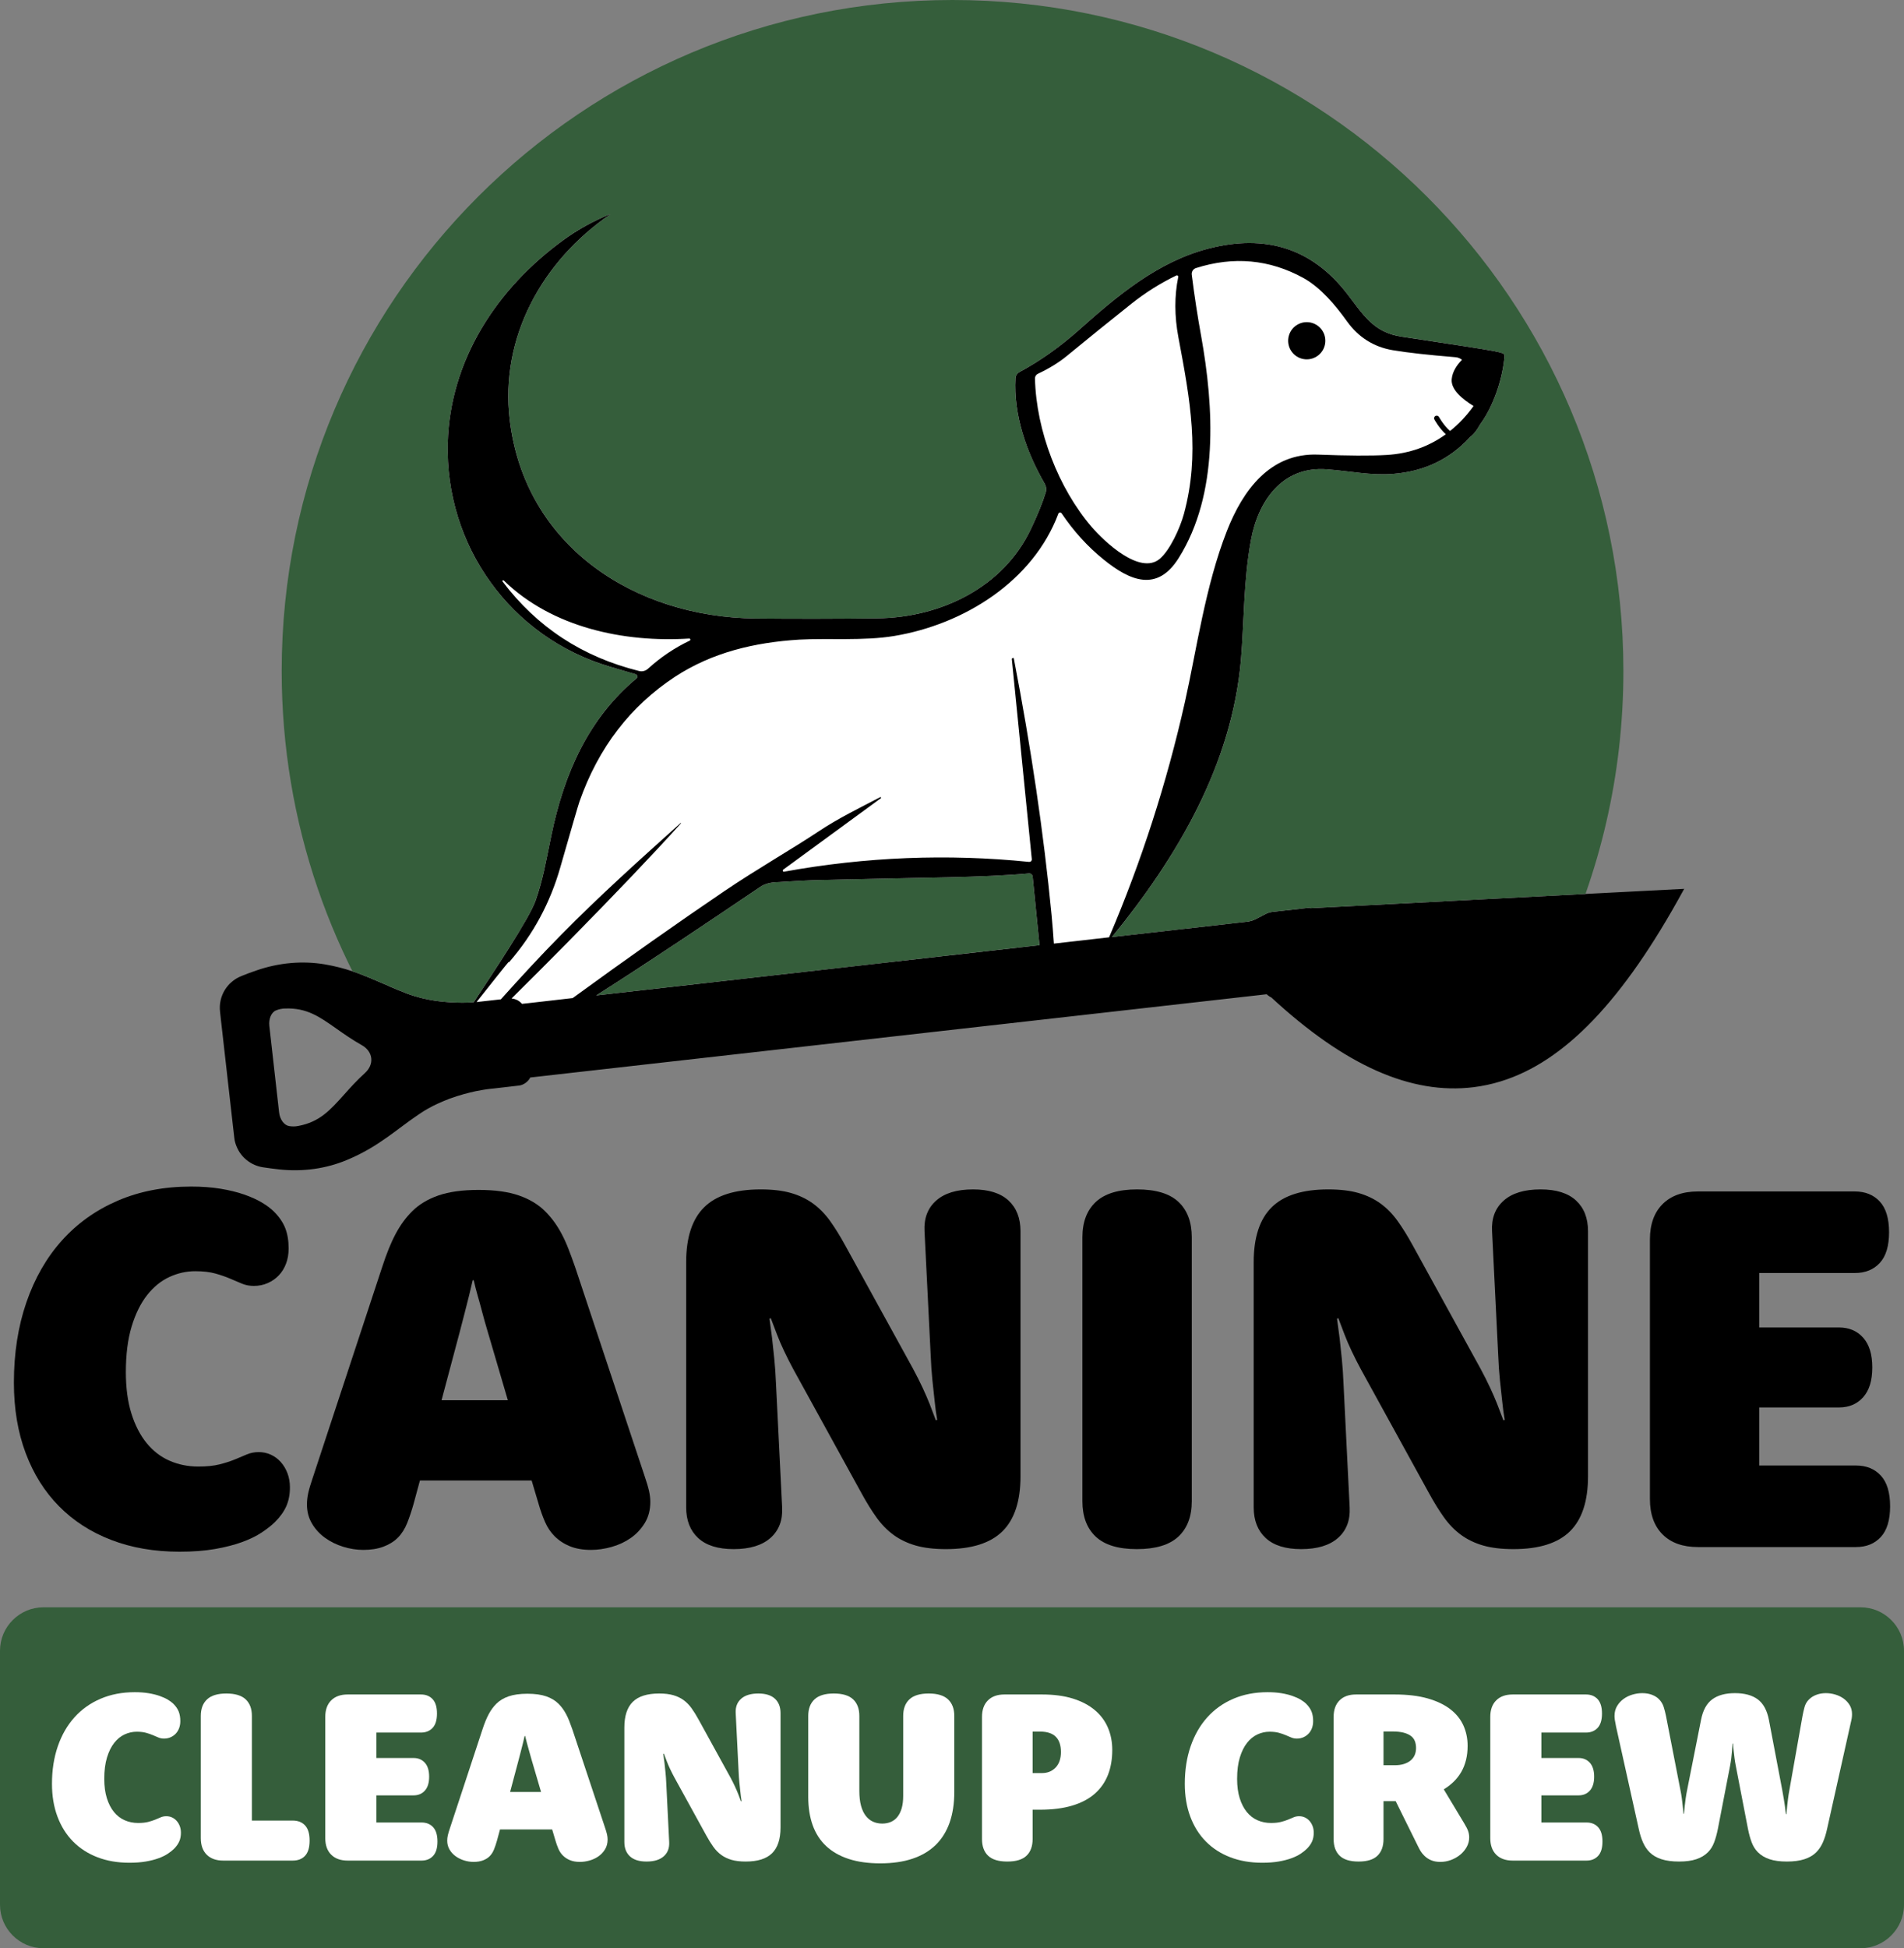
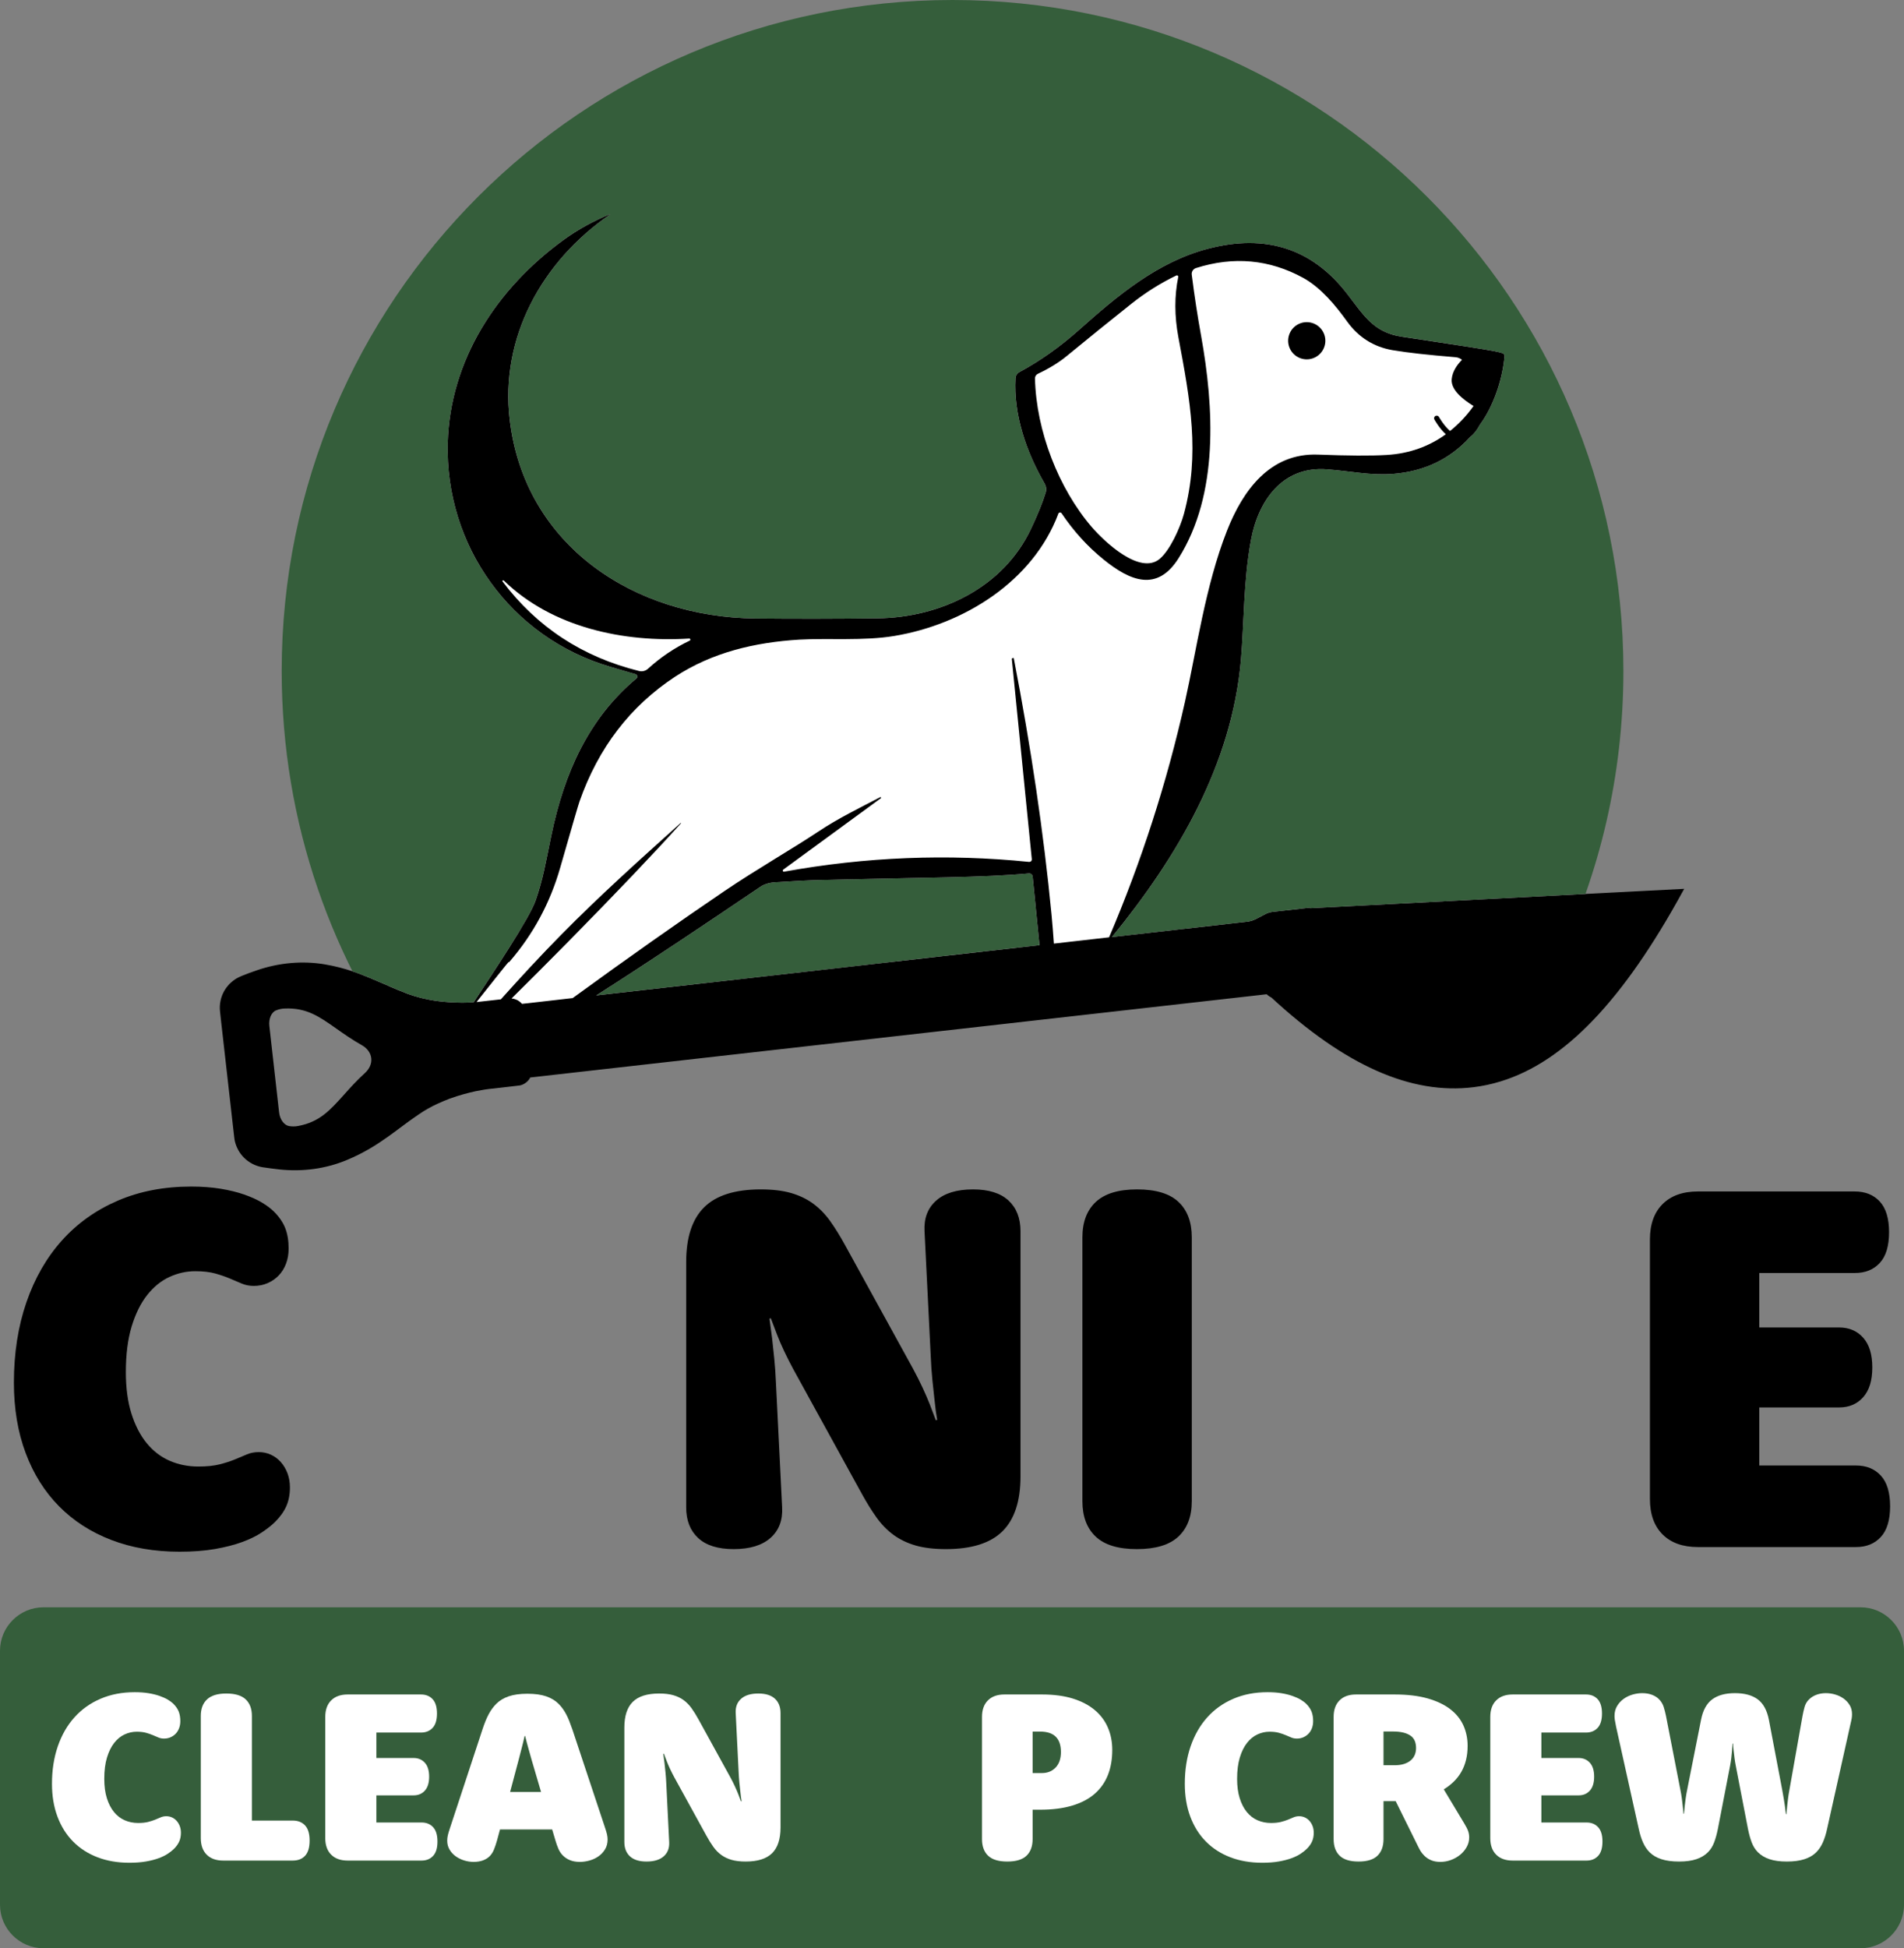
<svg xmlns="http://www.w3.org/2000/svg" version="1.1" x="0" y="0" width="526.399" height="538.468" viewBox="0, 0, 526.399, 538.468">
  <rect x="0" y="0" width="526.399" height="538.468" fill="#808080" stroke="none" />
  <g id="Layer_1">
    <g>
      <path d="M514.399,538.468 L12,538.468 C5.4,538.468 -0,533.068 -0,526.468 L-0,456.236 C-0,449.636 5.4,444.236 12,444.236 L514.399,444.236 C520.999,444.236 526.399,449.636 526.399,456.236 L526.399,526.468 C526.399,533.068 520.999,538.468 514.399,538.468" fill="#355E3B" />
      <path d="M3.843,382.155 C3.843,374.024 4.995,366.619 7.302,359.939 C9.608,353.258 12.888,347.553 17.144,342.821 C21.399,338.091 26.546,334.43 32.585,331.838 C38.623,329.247 45.375,327.951 52.84,327.951 C55.836,327.951 58.557,328.154 61.006,328.557 C63.454,328.962 65.63,329.497 67.532,330.162 C69.433,330.828 71.062,331.566 72.417,332.373 C73.772,333.182 74.878,334.014 75.734,334.87 C77.207,336.343 78.253,337.877 78.872,339.47 C79.489,341.063 79.799,342.929 79.799,345.068 C79.799,346.59 79.56,347.981 79.086,349.24 C78.61,350.501 77.944,351.583 77.089,352.485 C76.233,353.389 75.21,354.102 74.022,354.625 C72.833,355.149 71.549,355.41 70.171,355.41 C68.982,355.41 67.876,355.196 66.855,354.768 C65.831,354.34 64.738,353.876 63.574,353.377 C62.408,352.877 61.065,352.414 59.544,351.986 C58.022,351.559 56.167,351.345 53.981,351.345 C51.508,351.345 49.119,351.88 46.813,352.949 C44.507,354.019 42.463,355.684 40.68,357.941 C38.897,360.2 37.47,363.089 36.401,366.607 C35.331,370.126 34.796,374.334 34.796,379.23 C34.796,383.605 35.306,387.421 36.329,390.678 C37.351,393.935 38.754,396.657 40.537,398.844 C42.32,401.031 44.435,402.659 46.885,403.729 C49.333,404.799 51.984,405.334 54.837,405.334 C57.166,405.334 59.127,405.132 60.721,404.727 C62.313,404.324 63.716,403.871 64.929,403.373 C66.141,402.873 67.246,402.41 68.245,401.982 C69.244,401.554 70.337,401.34 71.526,401.34 C72.714,401.34 73.831,401.578 74.878,402.053 C75.923,402.529 76.839,403.207 77.624,404.085 C78.408,404.966 79.026,406 79.478,407.188 C79.929,408.377 80.155,409.684 80.155,411.111 C80.155,413.061 79.822,414.784 79.157,416.282 C78.491,417.779 77.469,419.218 76.09,420.597 C75.139,421.548 73.915,422.522 72.417,423.52 C70.92,424.519 69.101,425.411 66.962,426.195 C64.822,426.979 62.326,427.621 59.473,428.121 C56.62,428.62 53.339,428.87 49.631,428.87 C42.688,428.87 36.401,427.787 30.766,425.624 C25.132,423.461 20.318,420.359 16.324,416.317 C12.33,412.276 9.251,407.367 7.088,401.589 C4.924,395.812 3.843,389.335 3.843,382.155" fill="#000000" />
-       <path d="M140.405,387.004 L134.831,368.033 C134.259,366.132 133.746,364.314 133.294,362.577 C132.842,360.842 132.425,359.332 132.044,358.048 C131.615,356.528 131.258,355.124 130.973,353.84 L130.686,353.84 C130.401,355.124 130.069,356.528 129.69,358.048 C129.358,359.332 128.978,360.829 128.551,362.541 C128.124,364.253 127.65,366.084 127.129,368.033 L122.076,387.004 z M114.319,415.747 C113.795,417.6 113.213,419.337 112.571,420.953 C111.929,422.57 111.061,423.925 109.968,425.018 C108.922,426.064 107.602,426.884 106.01,427.479 C104.416,428.073 102.574,428.37 100.482,428.37 C98.628,428.37 96.774,428.085 94.92,427.514 C93.065,426.944 91.389,426.123 89.891,425.054 C88.394,423.984 87.181,422.664 86.254,421.096 C85.327,419.527 84.863,417.768 84.863,415.818 C84.863,414.772 84.981,413.714 85.219,412.644 C85.456,411.574 85.884,410.136 86.501,408.329 L105.656,350.203 C106.274,348.302 106.892,346.59 107.511,345.068 C108.128,343.547 108.77,342.168 109.437,340.931 C110.102,339.696 110.803,338.577 111.541,337.58 C112.277,336.581 113.074,335.654 113.93,334.798 C115.831,332.897 118.256,331.435 121.204,330.412 C124.153,329.39 127.861,328.878 132.332,328.878 C136.8,328.878 140.509,329.39 143.457,330.412 C146.406,331.435 148.831,332.897 150.733,334.798 C151.589,335.654 152.385,336.581 153.123,337.58 C153.859,338.577 154.56,339.696 155.226,340.931 C155.892,342.168 156.521,343.547 157.116,345.068 C157.71,346.59 158.34,348.302 159.006,350.203 L178.148,407.759 C178.767,409.566 179.194,411.004 179.433,412.074 C179.671,413.143 179.79,414.154 179.79,415.105 C179.79,417.34 179.279,419.289 178.257,420.953 C177.234,422.617 175.939,423.996 174.37,425.09 C172.801,426.184 171.041,427.004 169.092,427.55 C167.142,428.096 165.241,428.37 163.387,428.37 C161.152,428.37 159.215,428.037 157.574,427.372 C155.934,426.706 154.519,425.78 153.331,424.59 C152.237,423.497 151.357,422.189 150.692,420.668 C150.026,419.146 149.431,417.483 148.909,415.675 L146.98,409.185 L116.098,409.185 z" fill="#000000" />
      <path d="M189.704,348.847 C189.704,342.001 191.368,336.937 194.697,333.656 C198.024,330.375 203.23,328.735 210.316,328.735 C213.596,328.735 216.389,329.068 218.696,329.733 C221.001,330.399 223.034,331.373 224.794,332.658 C226.552,333.942 228.121,335.546 229.501,337.472 C230.879,339.398 232.258,341.62 233.637,344.14 L252.466,378.373 C253.416,380.133 254.284,381.858 255.069,383.544 C255.853,385.233 256.507,386.743 257.03,388.073 C257.648,389.643 258.218,391.14 258.742,392.566 L259.099,392.424 C258.813,390.76 258.575,388.977 258.385,387.075 C258.195,385.411 257.993,383.533 257.779,381.441 C257.565,379.349 257.411,377.115 257.316,374.736 L255.604,340.289 C255.413,336.723 256.483,333.905 258.813,331.837 C261.143,329.769 264.542,328.735 269.012,328.735 C273.337,328.735 276.608,329.758 278.818,331.801 C281.029,333.847 282.136,336.676 282.136,340.289 L282.136,408.043 C282.136,414.89 280.471,419.954 277.142,423.234 C273.814,426.515 268.608,428.155 261.524,428.155 C258.243,428.155 255.449,427.822 253.144,427.157 C250.837,426.491 248.804,425.516 247.046,424.233 C245.286,422.949 243.717,421.344 242.339,419.419 C240.959,417.493 239.58,415.271 238.202,412.75 L219.373,378.516 C218.421,376.758 217.555,375.046 216.77,373.382 C215.986,371.718 215.331,370.196 214.809,368.817 C214.19,367.248 213.62,365.75 213.097,364.324 L212.74,364.467 C212.978,366.131 213.215,367.914 213.454,369.815 C213.643,371.48 213.846,373.37 214.06,375.485 C214.274,377.602 214.428,379.825 214.524,382.154 L216.235,416.602 C216.424,420.168 215.355,422.985 213.026,425.053 C210.696,427.121 207.296,428.155 202.827,428.155 C198.5,428.155 195.231,427.133 193.021,425.089 C190.81,423.045 189.704,420.216 189.704,416.602 z" fill="#000000" />
      <path d="M299.252,342.001 C299.252,337.77 300.488,334.5 302.961,332.194 C305.432,329.888 309.237,328.735 314.372,328.735 C319.554,328.735 323.369,329.888 325.819,332.194 C328.267,334.5 329.492,337.77 329.492,342.001 L329.492,414.89 C329.492,419.122 328.255,422.391 325.783,424.697 C323.31,427.003 319.482,428.156 314.301,428.156 C309.166,428.156 305.374,427.003 302.925,424.697 C300.476,422.391 299.252,419.122 299.252,414.89 z" fill="#000000" />
-       <path d="M346.608,348.847 C346.608,342.001 348.272,336.937 351.601,333.656 C354.928,330.375 360.135,328.735 367.219,328.735 C370.5,328.735 373.293,329.068 375.599,329.733 C377.906,330.399 379.938,331.373 381.698,332.658 C383.456,333.942 385.025,335.546 386.405,337.472 C387.783,339.398 389.162,341.62 390.541,344.14 L409.37,378.373 C410.32,380.133 411.188,381.858 411.973,383.544 C412.758,385.233 413.41,386.743 413.934,388.073 C414.552,389.643 415.122,391.14 415.646,392.566 L416.003,392.424 C415.717,390.76 415.479,388.977 415.289,387.075 C415.099,385.411 414.897,383.533 414.683,381.441 C414.469,379.349 414.314,377.115 414.219,374.736 L412.508,340.289 C412.318,336.723 413.387,333.905 415.717,331.837 C418.046,329.769 421.447,328.735 425.916,328.735 C430.242,328.735 433.512,329.758 435.722,331.801 C437.934,333.847 439.039,336.676 439.039,340.289 L439.039,408.043 C439.039,414.89 437.374,419.954 434.047,423.234 C430.718,426.515 425.512,428.155 418.427,428.155 C415.147,428.155 412.353,427.822 410.047,427.157 C407.741,426.491 405.708,425.516 403.95,424.233 C402.19,422.949 400.62,421.344 399.243,419.419 C397.863,417.493 396.484,415.271 395.106,412.75 L376.277,378.516 C375.325,376.758 374.459,375.046 373.674,373.382 C372.89,371.718 372.235,370.196 371.713,368.817 C371.094,367.248 370.523,365.75 370.001,364.324 L369.645,364.467 C369.882,366.131 370.119,367.914 370.358,369.815 C370.547,371.48 370.75,373.37 370.964,375.485 C371.178,377.602 371.332,379.825 371.427,382.154 L373.139,416.602 C373.329,420.168 372.259,422.985 369.93,425.053 C367.6,427.121 364.2,428.155 359.731,428.155 C355.404,428.155 352.136,427.133 349.924,425.089 C347.714,423.045 346.608,420.216 346.608,416.602 z" fill="#000000" />
      <path d="M486.396,405.048 L513.141,405.048 C515.994,405.048 518.276,405.975 519.988,407.83 C521.7,409.684 522.556,412.514 522.556,416.317 C522.556,420.121 521.7,422.95 519.988,424.804 C518.276,426.658 515.994,427.585 513.141,427.585 L469.422,427.585 C465.237,427.585 461.98,426.421 459.651,424.091 C457.321,421.762 456.156,418.504 456.156,414.32 L456.156,342.572 C456.156,338.388 457.321,335.13 459.651,332.801 C461.98,330.471 465.237,329.305 469.422,329.305 L512.785,329.305 C515.684,329.305 517.991,330.233 519.702,332.087 C521.414,333.942 522.27,336.771 522.27,340.575 C522.27,344.379 521.414,347.208 519.702,349.062 C517.991,350.916 515.684,351.844 512.785,351.844 L486.396,351.844 L486.396,366.892 L508.434,366.892 C511.191,366.892 513.414,367.831 515.102,369.709 C516.79,371.588 517.634,374.334 517.634,377.946 C517.634,381.561 516.79,384.306 515.102,386.184 C513.414,388.063 511.191,389.001 508.434,389.001 L486.396,389.001 z" fill="#000000" />
      <path d="M14.371,493.018 C14.371,489.22 14.909,485.761 15.987,482.64 C17.064,479.52 18.596,476.855 20.585,474.644 C22.572,472.434 24.976,470.725 27.797,469.514 C30.617,468.304 33.771,467.699 37.259,467.699 C38.658,467.699 39.929,467.793 41.073,467.981 C42.217,468.17 43.233,468.421 44.121,468.731 C45.009,469.043 45.77,469.386 46.403,469.764 C47.036,470.141 47.553,470.53 47.953,470.929 C48.641,471.618 49.13,472.334 49.419,473.078 C49.707,473.823 49.851,474.695 49.851,475.694 C49.851,476.405 49.74,477.055 49.519,477.643 C49.296,478.232 48.985,478.737 48.586,479.158 C48.186,479.581 47.708,479.914 47.153,480.158 C46.598,480.403 45.998,480.525 45.354,480.525 C44.799,480.525 44.282,480.425 43.805,480.225 C43.327,480.025 42.816,479.808 42.272,479.575 C41.728,479.342 41.101,479.125 40.39,478.925 C39.679,478.726 38.813,478.626 37.791,478.626 C36.637,478.626 35.52,478.875 34.443,479.375 C33.366,479.875 32.411,480.653 31.578,481.707 C30.745,482.762 30.079,484.112 29.579,485.755 C29.079,487.399 28.83,489.364 28.83,491.651 C28.83,493.696 29.068,495.477 29.546,496.999 C30.023,498.52 30.679,499.792 31.512,500.814 C32.344,501.835 33.333,502.596 34.476,503.095 C35.62,503.595 36.859,503.845 38.191,503.845 C39.279,503.845 40.195,503.75 40.94,503.562 C41.683,503.374 42.339,503.162 42.905,502.929 C43.472,502.695 43.988,502.479 44.455,502.279 C44.921,502.079 45.432,501.979 45.987,501.979 C46.542,501.979 47.064,502.091 47.553,502.312 C48.041,502.535 48.469,502.851 48.835,503.262 C49.202,503.673 49.49,504.157 49.702,504.711 C49.912,505.267 50.018,505.877 50.018,506.544 C50.018,507.455 49.863,508.259 49.552,508.959 C49.24,509.658 48.763,510.331 48.119,510.974 C47.675,511.419 47.103,511.874 46.403,512.34 C45.704,512.806 44.854,513.223 43.855,513.589 C42.855,513.956 41.689,514.256 40.357,514.489 C39.024,514.722 37.492,514.839 35.759,514.839 C32.516,514.839 29.579,514.333 26.948,513.323 C24.316,512.312 22.067,510.864 20.201,508.975 C18.336,507.088 16.897,504.794 15.887,502.096 C14.876,499.397 14.371,496.372 14.371,493.018" fill="#FFFFFF" />
      <path d="M80.934,503.179 C82.377,503.179 83.515,503.629 84.348,504.528 C85.181,505.428 85.598,506.821 85.598,508.709 C85.598,510.597 85.187,511.991 84.365,512.89 C83.543,513.79 82.4,514.239 80.934,514.239 L61.711,514.239 C59.756,514.239 58.235,513.696 57.147,512.607 C56.059,511.519 55.515,509.998 55.515,508.043 L55.515,474.261 C55.515,472.285 56.092,470.758 57.247,469.68 C58.401,468.603 60.179,468.065 62.577,468.065 C64.998,468.065 66.78,468.603 67.924,469.68 C69.068,470.758 69.64,472.285 69.64,474.261 L69.64,503.179 z" fill="#FFFFFF" />
      <path d="M104.054,503.712 L116.547,503.712 C117.879,503.712 118.946,504.144 119.745,505.011 C120.545,505.877 120.945,507.199 120.945,508.975 C120.945,510.752 120.545,512.074 119.745,512.939 C118.946,513.806 117.879,514.239 116.547,514.239 L96.125,514.239 C94.17,514.239 92.649,513.695 91.561,512.607 C90.473,511.519 89.928,509.997 89.928,508.043 L89.928,474.527 C89.928,472.574 90.473,471.052 91.561,469.964 C92.649,468.875 94.17,468.331 96.125,468.331 L116.381,468.331 C117.735,468.331 118.812,468.764 119.612,469.631 C120.411,470.497 120.812,471.818 120.812,473.595 C120.812,475.372 120.411,476.694 119.612,477.559 C118.812,478.426 117.735,478.859 116.381,478.859 L104.054,478.859 L104.054,485.888 L114.348,485.888 C115.636,485.888 116.675,486.327 117.463,487.204 C118.251,488.082 118.646,489.364 118.646,491.052 C118.646,492.74 118.251,494.023 117.463,494.9 C116.675,495.777 115.636,496.216 114.348,496.216 L104.054,496.216 z" fill="#FFFFFF" />
      <path d="M149.588,495.283 L146.984,486.421 C146.717,485.533 146.478,484.684 146.267,483.872 C146.055,483.062 145.861,482.357 145.682,481.757 C145.482,481.047 145.316,480.391 145.182,479.791 L145.049,479.791 C144.915,480.391 144.76,481.047 144.583,481.757 C144.428,482.357 144.25,483.056 144.051,483.856 C143.851,484.655 143.63,485.51 143.386,486.421 L141.026,495.283 z M137.403,508.709 C137.158,509.575 136.887,510.386 136.586,511.14 C136.287,511.896 135.881,512.529 135.371,513.039 C134.882,513.528 134.265,513.912 133.522,514.189 C132.777,514.466 131.917,514.605 130.94,514.605 C130.074,514.605 129.207,514.472 128.341,514.206 C127.475,513.939 126.692,513.556 125.992,513.056 C125.293,512.556 124.727,511.941 124.293,511.207 C123.86,510.475 123.643,509.653 123.643,508.742 C123.643,508.254 123.699,507.759 123.81,507.259 C123.921,506.76 124.121,506.088 124.409,505.244 L133.357,478.092 C133.645,477.204 133.934,476.405 134.223,475.694 C134.511,474.983 134.811,474.339 135.122,473.762 C135.433,473.184 135.76,472.662 136.105,472.196 C136.449,471.729 136.821,471.296 137.221,470.896 C138.109,470.008 139.242,469.325 140.619,468.847 C141.997,468.37 143.729,468.131 145.817,468.131 C147.904,468.131 149.637,468.37 151.014,468.847 C152.391,469.325 153.524,470.008 154.413,470.896 C154.812,471.296 155.184,471.729 155.529,472.196 C155.873,472.662 156.2,473.184 156.511,473.762 C156.822,474.339 157.116,474.983 157.394,475.694 C157.672,476.405 157.966,477.204 158.277,478.092 L167.218,504.978 C167.507,505.821 167.707,506.493 167.819,506.993 C167.93,507.493 167.986,507.965 167.986,508.409 C167.986,509.453 167.747,510.363 167.269,511.14 C166.792,511.918 166.187,512.563 165.454,513.073 C164.721,513.584 163.899,513.967 162.988,514.222 C162.078,514.477 161.189,514.605 160.323,514.605 C159.279,514.605 158.374,514.449 157.608,514.139 C156.842,513.828 156.181,513.395 155.626,512.84 C155.115,512.329 154.704,511.719 154.393,511.007 C154.082,510.297 153.805,509.519 153.561,508.676 L152.659,505.644 L138.234,505.644 z" fill="#FFFFFF" />
      <path d="M172.616,477.459 C172.616,474.261 173.393,471.896 174.948,470.363 C176.502,468.831 178.934,468.065 182.244,468.065 C183.776,468.065 185.081,468.22 186.159,468.531 C187.236,468.842 188.185,469.297 189.007,469.897 C189.829,470.497 190.561,471.246 191.206,472.145 C191.85,473.045 192.494,474.084 193.138,475.261 L201.933,491.252 C202.377,492.074 202.783,492.879 203.149,493.667 C203.516,494.456 203.821,495.161 204.065,495.782 C204.354,496.516 204.62,497.215 204.865,497.882 L205.032,497.815 C204.898,497.038 204.787,496.204 204.698,495.316 C204.609,494.539 204.515,493.662 204.415,492.685 C204.315,491.707 204.243,490.664 204.199,489.553 L203.399,473.462 C203.31,471.796 203.81,470.48 204.898,469.514 C205.986,468.547 207.574,468.065 209.662,468.065 C211.683,468.065 213.21,468.542 214.243,469.497 C215.276,470.453 215.792,471.774 215.792,473.462 L215.792,505.111 C215.792,508.309 215.014,510.674 213.46,512.207 C211.905,513.74 209.473,514.505 206.164,514.505 C204.632,514.505 203.326,514.349 202.249,514.039 C201.172,513.728 200.223,513.272 199.401,512.673 C198.579,512.074 197.846,511.324 197.203,510.424 C196.558,509.525 195.914,508.487 195.27,507.309 L186.475,491.318 C186.03,490.497 185.625,489.697 185.259,488.92 C184.893,488.143 184.587,487.432 184.343,486.787 C184.054,486.055 183.787,485.355 183.543,484.689 L183.377,484.755 C183.488,485.533 183.598,486.366 183.71,487.254 C183.799,488.031 183.893,488.914 183.993,489.903 C184.093,490.891 184.165,491.929 184.21,493.018 L185.009,509.108 C185.098,510.774 184.598,512.09 183.51,513.056 C182.421,514.022 180.833,514.505 178.746,514.505 C176.725,514.505 175.198,514.028 174.165,513.073 C173.132,512.118 172.616,510.797 172.616,509.108 z" fill="#FFFFFF" />
-       <path d="M223.455,474.261 C223.455,472.284 224.032,470.758 225.187,469.68 C226.342,468.603 228.119,468.064 230.518,468.064 C232.938,468.064 234.721,468.603 235.865,469.68 C237.009,470.758 237.581,472.284 237.581,474.261 L237.581,494.983 C237.581,496.582 237.736,497.948 238.047,499.08 C238.358,500.213 238.797,501.146 239.363,501.879 C239.929,502.612 240.601,503.151 241.378,503.495 C242.156,503.84 242.999,504.011 243.91,504.011 C244.777,504.011 245.565,503.861 246.276,503.561 C246.986,503.262 247.597,502.795 248.108,502.162 C248.619,501.529 249.013,500.736 249.291,499.781 C249.568,498.825 249.707,497.681 249.707,496.349 L249.707,474.261 C249.707,472.284 250.279,470.758 251.423,469.68 C252.567,468.603 254.349,468.064 256.77,468.064 C259.168,468.064 260.945,468.603 262.101,469.68 C263.255,470.758 263.833,472.284 263.833,474.261 L263.833,495.283 C263.833,498.481 263.399,501.307 262.534,503.761 C261.667,506.215 260.379,508.275 258.669,509.941 C256.958,511.607 254.826,512.868 252.272,513.722 C249.718,514.577 246.753,515.005 243.377,515.005 C240.046,515.005 237.136,514.6 234.649,513.789 C232.161,512.978 230.085,511.796 228.419,510.241 C226.753,508.687 225.509,506.765 224.688,504.477 C223.866,502.19 223.455,499.58 223.455,496.649 z" fill="#FFFFFF" />
      <path d="M288.086,490.052 C289.618,490.052 290.873,489.541 291.85,488.52 C292.827,487.499 293.316,486.066 293.316,484.222 C293.316,482.357 292.838,480.952 291.884,480.008 C290.929,479.064 289.496,478.591 287.586,478.591 L285.488,478.591 L285.488,490.052 z M285.488,508.308 C285.488,510.286 284.926,511.813 283.805,512.89 C282.683,513.967 280.912,514.505 278.492,514.505 C276.07,514.505 274.298,513.967 273.177,512.89 C272.056,511.813 271.495,510.286 271.495,508.308 L271.495,474.527 C271.495,472.573 272.039,471.052 273.128,469.963 C274.216,468.875 275.737,468.331 277.692,468.331 L288.086,468.331 C291.351,468.331 294.194,468.709 296.615,469.463 C299.035,470.219 301.057,471.279 302.677,472.645 C304.299,474.011 305.51,475.633 306.309,477.509 C307.109,479.387 307.508,481.435 307.508,483.655 C307.508,486.232 307.109,488.537 306.309,490.569 C305.51,492.601 304.294,494.333 302.661,495.766 C301.029,497.199 298.951,498.292 296.431,499.047 C293.91,499.802 290.939,500.18 287.52,500.18 L285.488,500.18 z" fill="#FFFFFF" />
      <path d="M327.564,493.018 C327.564,489.22 328.102,485.761 329.179,482.64 C330.257,479.52 331.789,476.855 333.777,474.644 C335.765,472.434 338.169,470.725 340.99,469.514 C343.81,468.304 346.964,467.699 350.451,467.699 C351.851,467.699 353.122,467.793 354.266,467.981 C355.41,468.17 356.426,468.421 357.314,468.731 C358.202,469.043 358.963,469.386 359.597,469.764 C360.229,470.141 360.746,470.53 361.145,470.929 C361.833,471.618 362.322,472.334 362.611,473.078 C362.9,473.823 363.044,474.695 363.044,475.694 C363.044,476.405 362.933,477.055 362.711,477.643 C362.489,478.232 362.179,478.737 361.779,479.158 C361.378,479.581 360.901,479.914 360.346,480.158 C359.791,480.403 359.19,480.525 358.547,480.525 C357.992,480.525 357.475,480.425 356.998,480.225 C356.52,480.025 356.009,479.808 355.465,479.575 C354.921,479.342 354.294,479.125 353.583,478.925 C352.872,478.726 352.006,478.626 350.984,478.626 C349.829,478.626 348.713,478.875 347.636,479.375 C346.559,479.875 345.604,480.653 344.771,481.707 C343.939,482.762 343.272,484.112 342.772,485.755 C342.273,487.399 342.023,489.364 342.023,491.651 C342.023,493.696 342.262,495.477 342.739,496.999 C343.217,498.52 343.872,499.792 344.704,500.814 C345.538,501.835 346.525,502.596 347.67,503.095 C348.813,503.595 350.052,503.845 351.385,503.845 C352.472,503.845 353.388,503.75 354.133,503.562 C354.876,503.374 355.532,503.162 356.099,502.929 C356.665,502.695 357.181,502.479 357.647,502.279 C358.113,502.079 358.624,501.979 359.18,501.979 C359.735,501.979 360.257,502.091 360.746,502.312 C361.234,502.535 361.662,502.851 362.028,503.262 C362.394,503.673 362.683,504.157 362.895,504.711 C363.105,505.267 363.211,505.877 363.211,506.544 C363.211,507.455 363.056,508.259 362.745,508.959 C362.434,509.658 361.956,510.331 361.312,510.974 C360.868,511.419 360.296,511.874 359.597,512.34 C358.896,512.806 358.047,513.223 357.048,513.589 C356.048,513.956 354.883,514.256 353.55,514.489 C352.217,514.722 350.684,514.839 348.952,514.839 C345.709,514.839 342.772,514.333 340.141,513.323 C337.508,512.312 335.259,510.864 333.394,508.975 C331.528,507.088 330.09,504.794 329.08,502.096 C328.069,499.397 327.564,496.372 327.564,493.018" fill="#FFFFFF" />
      <path d="M385.565,487.887 C386.565,487.887 387.431,487.77 388.163,487.537 C388.897,487.304 389.513,486.976 390.013,486.554 C390.512,486.132 390.884,485.633 391.129,485.055 C391.373,484.478 391.495,483.834 391.495,483.123 C391.495,482.412 391.384,481.774 391.162,481.208 C390.939,480.641 390.568,480.164 390.046,479.775 C389.524,479.387 388.852,479.087 388.03,478.875 C387.208,478.665 386.198,478.559 384.999,478.559 L382.5,478.559 L382.5,487.887 z M382.5,508.309 C382.5,510.286 381.945,511.813 380.834,512.89 C379.723,513.968 377.98,514.505 375.604,514.505 C373.228,514.505 371.484,513.968 370.373,512.89 C369.262,511.813 368.708,510.286 368.708,508.309 L368.708,474.527 C368.708,472.574 369.252,471.052 370.34,469.964 C371.429,468.875 372.95,468.331 374.905,468.331 L385.565,468.331 C389.097,468.331 392.133,468.693 394.677,469.414 C397.219,470.136 399.313,471.129 400.957,472.395 C402.6,473.662 403.81,475.161 404.588,476.893 C405.366,478.626 405.754,480.502 405.754,482.523 C405.754,483.944 405.604,485.255 405.305,486.454 C405.005,487.654 404.571,488.748 404.005,489.736 C403.439,490.725 402.744,491.618 401.922,492.418 C401.101,493.217 400.179,493.929 399.158,494.55 L404.788,503.911 C405.343,504.822 405.715,505.555 405.904,506.11 C406.092,506.665 406.187,507.243 406.187,507.842 C406.187,508.775 405.959,509.653 405.504,510.475 C405.049,511.296 404.449,512.013 403.705,512.624 C402.961,513.234 402.111,513.717 401.157,514.073 C400.202,514.428 399.213,514.605 398.191,514.605 C397.259,514.605 396.426,514.456 395.693,514.156 C394.96,513.856 394.316,513.428 393.761,512.873 C393.538,512.651 393.344,512.435 393.178,512.223 C393.011,512.013 392.861,511.801 392.728,511.59 C392.595,511.38 392.472,511.158 392.362,510.925 C392.25,510.691 392.129,510.452 391.995,510.208 L385.865,497.815 L382.5,497.815 z" fill="#FFFFFF" />
      <path d="M426.143,503.712 L438.636,503.712 C439.969,503.712 441.035,504.144 441.834,505.011 C442.633,505.877 443.034,507.199 443.034,508.975 C443.034,510.752 442.633,512.074 441.834,512.939 C441.035,513.806 439.969,514.239 438.636,514.239 L418.214,514.239 C416.26,514.239 414.738,513.695 413.65,512.607 C412.562,511.519 412.018,509.997 412.018,508.043 L412.018,474.527 C412.018,472.574 412.562,471.052 413.65,469.964 C414.738,468.875 416.26,468.331 418.214,468.331 L438.469,468.331 C439.824,468.331 440.901,468.764 441.701,469.631 C442.5,470.497 442.901,471.818 442.901,473.595 C442.901,475.372 442.5,476.694 441.701,477.559 C440.901,478.426 439.824,478.859 438.469,478.859 L426.143,478.859 L426.143,485.888 L436.437,485.888 C437.725,485.888 438.764,486.327 439.552,487.204 C440.34,488.082 440.735,489.364 440.735,491.052 C440.735,492.74 440.34,494.023 439.552,494.9 C438.764,495.777 437.725,496.216 436.437,496.216 L426.143,496.216 z" fill="#FFFFFF" />
      <path d="M446.798,477.226 C446.621,476.382 446.503,475.755 446.448,475.344 C446.393,474.933 446.365,474.573 446.365,474.261 C446.365,473.24 446.598,472.334 447.064,471.546 C447.53,470.758 448.131,470.097 448.863,469.564 C449.597,469.031 450.418,468.631 451.329,468.365 C452.239,468.098 453.138,467.965 454.027,467.965 C455.027,467.965 455.92,468.114 456.709,468.414 C457.497,468.715 458.136,469.109 458.625,469.598 C459.268,470.241 459.718,470.98 459.974,471.812 C460.229,472.646 460.434,473.45 460.59,474.228 L464.568,494.65 C464.746,495.516 464.886,496.344 464.986,497.132 C465.086,497.921 465.17,498.626 465.237,499.248 C465.326,499.98 465.393,500.658 465.437,501.28 L465.57,501.28 C465.615,500.636 465.682,499.947 465.77,499.214 C465.837,498.592 465.925,497.882 466.036,497.082 C466.147,496.283 466.291,495.449 466.469,494.583 L470.296,475.294 C470.806,472.695 471.833,470.824 473.377,469.68 C474.92,468.537 477.013,467.965 479.657,467.965 C482.323,467.965 484.427,468.537 485.971,469.68 C487.514,470.824 488.541,472.718 489.052,475.361 L492.721,494.65 C492.877,495.495 493.021,496.316 493.154,497.115 C493.287,497.915 493.399,498.637 493.488,499.281 C493.576,500.014 493.666,500.725 493.755,501.413 L493.888,501.413 C493.933,500.725 493.999,500.014 494.088,499.281 C494.154,498.637 494.236,497.921 494.336,497.132 C494.436,496.344 494.563,495.538 494.718,494.717 L498.336,474.294 C498.491,473.45 498.68,472.623 498.902,471.812 C499.124,471.002 499.524,470.308 500.101,469.731 C500.679,469.153 501.372,468.715 502.184,468.414 C502.994,468.114 503.867,467.965 504.799,467.965 C505.665,467.965 506.531,468.093 507.398,468.347 C508.264,468.603 509.041,468.981 509.73,469.48 C510.418,469.98 510.973,470.586 511.395,471.297 C511.817,472.007 512.028,472.828 512.028,473.762 C512.028,473.939 512.022,474.117 512.012,474.294 C512,474.473 511.979,474.673 511.945,474.895 C511.912,475.116 511.862,475.372 511.795,475.66 C511.728,475.949 511.651,476.293 511.562,476.694 L505.138,505.477 C504.827,506.921 504.433,508.176 503.955,509.242 C503.478,510.308 502.873,511.207 502.14,511.941 C501.296,512.785 500.208,513.423 498.875,513.856 C497.542,514.289 495.921,514.505 494.01,514.505 C492.1,514.505 490.501,514.289 489.212,513.856 C487.924,513.423 486.858,512.785 486.014,511.941 C485.281,511.207 484.709,510.303 484.298,509.225 C483.887,508.148 483.537,506.877 483.249,505.411 L479.881,487.987 C479.747,487.321 479.635,486.633 479.547,485.922 C479.458,485.211 479.381,484.555 479.314,483.956 C479.224,483.245 479.168,482.557 479.147,481.891 L479.013,481.891 C478.968,482.557 478.913,483.245 478.846,483.956 C478.802,484.555 478.736,485.216 478.647,485.938 C478.558,486.66 478.447,487.365 478.315,488.053 L474.954,505.411 C474.665,506.877 474.315,508.148 473.904,509.225 C473.494,510.303 472.922,511.207 472.189,511.941 C471.345,512.785 470.278,513.423 468.991,513.856 C467.702,514.289 466.104,514.505 464.193,514.505 C462.284,514.505 460.662,514.289 459.33,513.856 C457.998,513.423 456.908,512.785 456.065,511.941 C455.332,511.207 454.727,510.308 454.249,509.242 C453.771,508.176 453.377,506.921 453.067,505.477 z" fill="#FFFFFF" />
      <path d="M175.872,282.726 C231.151,276.273 286.4,267.704 341.983,264.264 C371.659,262.428 401.161,263.439 430.605,265.717 C442.277,241.432 448.819,214.215 448.819,185.47 C448.819,83.038 365.781,0 263.349,0 C160.917,0 77.879,83.038 77.879,185.47 C77.879,227.549 91.901,266.348 115.515,297.469 C134.417,288.915 155.014,285.161 175.872,282.726" fill="#355E3B" />
      <path d="M164.855,275.121 C180.021,265.464 195,255.385 210.197,245.117 C211.293,244.382 212.67,243.959 214.329,243.849 C219.557,243.505 223.751,243.302 226.928,243.223 C256.917,242.503 271.786,242.566 284.463,241.408 C284.996,241.361 285.449,241.737 285.496,242.269 L287.39,261.238 C244.803,266.075 195.986,271.599 164.855,275.121 M362.251,251.018 C362.251,250.955 362.235,250.924 362.235,250.861 L359.7,251.143 L359.606,251.143 L359.606,251.159 L352.923,251.91 L351.67,252.051 C351.154,252.113 350.669,252.254 350.231,252.458 L347.022,254.117 L346.099,254.477 L345.128,254.712 C334.548,255.901 321.62,257.372 307.424,258.984 C325.501,236.884 340.558,211.357 343.078,182.433 C343.97,172.041 343.782,160.505 345.848,149.315 C347.82,138.484 354.488,128.749 366.899,129.719 C373.442,130.236 378.967,131.456 385.087,130.987 C393.742,130.314 400.863,126.917 406.419,120.798 C407.546,119.937 408.438,118.7 409.127,117.417 C409.425,116.979 409.738,116.556 410.035,116.102 C413.322,111.078 415.481,104.145 415.951,98.479 C415.982,98.103 415.763,97.759 415.419,97.634 C414.887,97.43 413.948,97.211 412.617,96.961 C410.317,96.522 401.927,95.223 387.45,93.048 C379.561,91.858 376.807,86.803 372.268,80.98 C362.658,68.678 349.918,64.593 334.031,68.725 C319.992,72.372 308.707,81.919 298.299,91.201 C293.025,95.896 287.531,99.778 281.818,102.861 C281.208,103.19 280.816,103.816 280.77,104.505 C280.175,114.6 283.775,125.008 288.846,133.71 C289.253,134.446 289.362,135.307 289.112,136.105 C288.313,138.766 286.952,142.131 285.027,146.2 C277.373,162.415 260.031,170.695 242.58,170.898 C231.123,171.039 219.87,171.055 208.851,170.945 C175.42,170.585 145.118,150.958 140.924,116.071 C138.201,93.314 149.829,72.2 168.674,59.272 C168.674,59.272 168.69,59.256 168.69,59.241 C168.674,59.209 168.658,59.178 168.627,59.194 C163.931,61.15 159.69,63.498 155.887,66.252 C137.199,79.791 124.412,99.7 123.786,122.394 C123.019,150.661 141.065,176.11 168.58,184.249 C172.806,185.501 175.185,186.205 175.717,186.346 C175.842,186.377 175.967,186.456 176.046,186.565 C176.28,186.847 176.249,187.269 175.967,187.504 C162.726,198.538 155.981,213.673 152.412,230.984 C150.769,238.919 150.174,242.816 148.123,248.78 C146.418,253.819 136.401,268.72 130.969,276.999 C130.797,277.015 130.641,277.031 130.437,277.031 C130.249,277.062 130.046,277.062 129.842,277.062 C129.545,277.093 129.248,277.109 128.919,277.109 C128.559,277.109 128.184,277.109 127.761,277.124 C127.448,277.124 127.135,277.124 126.806,277.109 C126.055,277.093 125.241,277.062 124.38,277.015 C123.895,276.968 123.41,276.937 122.893,276.89 C121.078,276.733 119.137,276.451 117.134,275.982 C117.04,275.951 116.961,275.935 116.867,275.919 C116.789,275.904 116.711,275.888 116.648,275.872 C116.32,275.794 115.991,275.716 115.678,275.606 C114.942,275.434 114.207,275.199 113.487,274.949 C113.017,274.808 112.563,274.636 112.109,274.448 C110.498,273.853 109.011,273.196 107.555,272.57 C107.07,272.351 106.585,272.147 106.099,271.928 C104.863,271.38 103.611,270.848 102.374,270.332 C100.793,269.674 99.166,269.033 97.46,268.469 C102.593,278.721 108.65,288.425 115.522,297.471 C134.413,288.91 155.01,285.154 175.873,282.728 C231.154,276.279 286.404,267.702 341.982,264.259 C371.657,262.428 401.161,263.445 430.601,265.714 C433.512,259.673 436.095,253.459 438.348,247.074 z" fill="#FFFFFF" />
      <path d="M100.872,296.595 C98.665,298.583 96.771,300.696 95.112,302.558 C91.184,306.925 88.351,310.087 82.482,311.198 C81.636,311.37 80.807,311.37 79.978,311.245 C78.569,311.026 77.379,309.429 77.16,307.441 L74.468,283.573 C74.233,281.601 75.031,279.754 76.331,279.253 C77.129,278.924 77.958,278.752 78.804,278.737 C84.782,278.518 88.241,280.944 93.015,284.309 C95.081,285.764 97.397,287.392 99.996,288.848 C101.529,289.708 102.484,291.007 102.641,292.479 C102.813,293.95 102.171,295.405 100.872,296.595 M287.39,261.238 C244.803,266.075 195.986,271.6 164.855,275.121 C180.021,265.464 195,255.385 210.198,245.117 C211.293,244.382 212.67,243.959 214.329,243.85 C219.557,243.505 223.752,243.302 226.929,243.224 C256.917,242.504 271.786,242.566 284.464,241.408 C284.996,241.361 285.45,241.737 285.497,242.269 z M140.596,265.903 C140.674,265.949 140.768,265.934 140.815,265.856 C147.388,258.28 152.083,249.594 154.885,239.796 C158.094,228.589 159.878,222.485 160.222,221.499 C165.45,206.646 174.262,195.158 186.642,187.035 C196.847,180.352 208.585,177.534 221.044,176.783 C228.776,176.345 238.84,177.174 247.197,175.781 C266.402,172.604 285.575,160.725 292.602,141.974 C292.634,141.865 292.696,141.786 292.79,141.724 C293.025,141.567 293.338,141.63 293.494,141.865 C296.797,146.779 300.663,151.052 305.123,154.652 C312.464,160.599 319.914,163.698 325.846,154.276 C337.021,136.512 335.612,112.55 332.075,92.844 C331.089,87.429 330.228,81.794 329.477,75.91 C329.383,75.096 329.868,74.344 330.635,74.094 C341.059,70.776 350.967,71.684 360.326,76.817 C365.241,79.525 369.357,84.565 372.456,88.885 C375.602,93.236 379.765,95.865 384.961,96.773 C388.984,97.462 394.791,98.103 402.397,98.729 C403.07,98.776 403.696,99.042 404.197,99.449 C402.757,100.905 401.536,102.72 401.349,104.833 C401.114,107.666 404.26,110.311 407.39,112.221 C405.496,114.866 403.321,117.182 400.895,119.123 C399.142,117.605 397.858,115.289 397.827,115.242 C397.639,114.897 397.201,114.772 396.857,114.96 C396.512,115.148 396.371,115.586 396.559,115.93 C396.653,116.102 397.89,118.341 399.721,120.031 C395.166,123.333 389.735,125.368 383.381,125.744 C378.936,126.01 372.628,125.963 364.458,125.65 C351.092,125.102 343.579,135.604 339.212,146.717 C333.218,161.977 330.776,179.866 327.615,193.937 C322.575,216.413 315.563,238.121 306.626,259.063 C301.68,259.626 296.562,260.205 291.366,260.8 C291.194,258.265 290.99,255.635 290.724,252.833 C288.549,230.28 285.058,206.615 280.269,181.87 C280.269,181.854 280.253,181.839 280.222,181.839 L279.925,181.901 C279.815,181.917 279.737,182.026 279.737,182.136 L285.262,237.464 L285.262,237.605 C285.23,237.98 284.886,238.262 284.495,238.215 C261.972,235.93 239.403,236.822 216.771,240.923 C216.661,240.954 216.536,240.907 216.474,240.813 C216.364,240.672 216.395,240.469 216.536,240.359 L243.52,220.623 C243.598,220.576 243.629,220.466 243.566,220.388 C243.52,220.31 243.41,220.294 243.332,220.341 C237.728,223.268 231.734,226.163 226.162,229.888 C219.667,234.24 209.196,240.25 200.29,246.276 C187.487,254.962 173.479,264.823 158.329,275.857 C153.727,276.389 149.626,276.843 146.152,277.25 L144.54,277.422 L144.32,277.453 C144.086,277.187 143.835,276.952 143.554,276.749 C143.272,276.53 142.959,276.373 142.63,276.248 C142.255,276.092 141.848,275.998 141.425,275.966 C146.199,271.255 151.395,266.059 157.061,260.315 C170.208,246.964 180.616,236.04 188.27,227.556 C188.286,227.525 188.301,227.494 188.301,227.478 C188.286,227.447 188.27,227.447 188.254,227.462 C188.192,227.478 188.16,227.494 188.144,227.494 C177.22,237.307 165.825,247.512 155.12,258.39 C149.391,264.196 143.866,270.191 138.482,276.201 L132.864,276.827 C132.817,276.843 132.41,276.89 131.752,276.952 C135.446,272.288 140.517,265.903 140.596,265.903 M138.936,160.709 C138.874,160.631 138.874,160.521 138.952,160.443 L138.968,160.459 C139.062,160.365 139.202,160.365 139.296,160.459 C152.631,173.418 172.43,177.628 190.539,176.486 C190.665,176.47 190.79,176.548 190.852,176.674 C190.915,176.83 190.836,177.002 190.68,177.065 C186.486,179.068 182.619,181.666 179.114,184.859 C178.456,185.438 177.548,185.673 176.688,185.454 C161.052,181.588 148.468,173.34 138.936,160.709 M286.138,104.614 C286.123,104.051 286.451,103.534 286.968,103.3 C290.051,101.844 292.649,100.247 294.747,98.541 C301.007,93.408 307.033,88.525 312.855,83.907 C316.706,80.855 320.822,78.257 325.22,76.144 C325.298,76.097 325.392,76.097 325.47,76.113 C325.674,76.16 325.799,76.363 325.752,76.551 C324.672,81.794 324.688,87.366 325.799,93.267 C329.086,110.703 331.794,125.493 327.333,141.99 C326.222,146.075 323.42,152.085 320.665,154.433 C315.187,159.081 305.296,149.675 301.837,145.668 C292.696,135.025 286.498,119.186 286.138,104.614 M438.349,247.074 L362.251,251.018 C362.251,250.955 362.236,250.924 362.236,250.861 L359.7,251.143 L359.606,251.143 L359.606,251.159 L352.923,251.91 L351.671,252.051 C351.154,252.114 350.669,252.254 350.231,252.458 L347.022,254.117 L346.099,254.477 L345.129,254.712 C334.548,255.901 321.62,257.372 307.424,258.984 C325.502,236.885 340.559,211.357 343.078,182.433 C343.97,172.041 343.783,160.506 345.849,149.315 C347.821,138.484 354.488,128.749 366.9,129.719 C373.442,130.236 378.967,131.457 385.087,130.987 C393.742,130.314 400.863,126.918 406.42,120.798 C407.547,119.937 408.439,118.701 409.127,117.417 C409.425,116.979 409.738,116.556 410.035,116.102 C413.322,111.078 415.482,104.145 415.951,98.479 C415.983,98.103 415.764,97.759 415.419,97.634 C414.887,97.43 413.948,97.211 412.618,96.961 C410.317,96.522 401.928,95.223 387.45,93.048 C379.562,91.858 376.807,86.803 372.268,80.981 C362.658,68.679 349.918,64.593 334.032,68.725 C319.992,72.372 308.708,81.92 298.3,91.201 C293.025,95.896 287.531,99.778 281.819,102.861 C281.208,103.19 280.817,103.816 280.77,104.505 C280.175,114.6 283.775,125.008 288.846,133.71 C289.253,134.446 289.362,135.307 289.112,136.105 C288.314,138.766 286.952,142.131 285.027,146.2 C277.373,162.415 260.032,170.695 242.58,170.898 C231.123,171.039 219.87,171.055 208.851,170.945 C175.42,170.585 145.119,150.958 140.924,116.071 C138.201,93.314 149.83,72.2 168.674,59.272 C168.674,59.272 168.69,59.256 168.69,59.241 C168.674,59.209 168.658,59.178 168.627,59.194 C163.932,61.15 159.69,63.498 155.887,66.253 C137.199,79.791 124.412,99.7 123.786,122.394 C123.019,150.661 141.065,176.11 168.58,184.249 C172.806,185.501 175.185,186.205 175.717,186.346 C175.843,186.377 175.968,186.456 176.046,186.565 C176.281,186.847 176.249,187.27 175.968,187.504 C162.727,198.539 155.981,213.674 152.412,230.984 C150.769,238.919 150.174,242.817 148.124,248.78 C146.418,253.82 136.401,268.72 130.97,276.999 C130.798,277.015 130.641,277.031 130.438,277.031 C130.25,277.062 130.046,277.062 129.843,277.062 C129.546,277.093 129.248,277.109 128.919,277.109 C128.559,277.109 128.184,277.109 127.761,277.125 C127.448,277.125 127.135,277.125 126.807,277.109 C126.055,277.093 125.241,277.062 124.38,277.015 C123.895,276.968 123.41,276.937 122.894,276.89 C121.078,276.733 119.137,276.452 117.134,275.982 C117.04,275.951 116.962,275.935 116.868,275.919 C116.79,275.904 116.711,275.888 116.649,275.872 C116.32,275.794 115.991,275.716 115.678,275.606 C114.943,275.434 114.207,275.199 113.487,274.949 C113.018,274.808 112.564,274.636 112.11,274.448 C110.498,273.853 109.011,273.196 107.555,272.57 C107.07,272.351 106.585,272.147 106.1,271.928 C104.863,271.381 103.611,270.848 102.375,270.332 C100.794,269.674 99.166,269.033 97.46,268.469 C95.159,267.687 92.671,267.029 89.838,266.544 C83.687,265.496 77.113,266.059 70.9,268.219 C70.18,268.469 69.46,268.735 68.739,268.986 C68.051,269.252 67.362,269.518 66.705,269.784 C66.454,269.894 66.22,270.003 65.985,270.113 C65.281,270.457 64.639,270.895 64.06,271.396 C63.668,271.709 63.309,272.069 62.98,272.476 C62.667,272.852 62.37,273.259 62.103,273.697 C61.07,275.434 60.585,277.5 60.836,279.613 L61.133,282.337 L64.451,311.636 L64.764,314.359 C64.78,314.61 64.827,314.892 64.874,315.142 C65.03,315.909 65.281,316.644 65.609,317.333 C66.361,318.961 67.581,320.323 69.084,321.262 C69.507,321.543 69.96,321.778 70.446,321.982 C71.15,322.279 71.901,322.498 72.699,322.623 C73.404,322.717 74.155,322.842 74.938,322.936 C75.689,323.046 76.456,323.14 77.27,323.218 C83.734,323.907 90.198,323.015 95.942,320.589 C100.543,318.679 104.034,316.472 107.321,314.125 C108.432,313.342 109.512,312.528 110.607,311.714 C111.437,311.088 112.298,310.462 113.158,309.836 C113.612,309.523 114.051,309.194 114.505,308.881 C114.958,308.553 115.412,308.24 115.882,307.927 C117.51,306.8 119.231,305.861 120.922,305.078 C122.064,304.546 123.191,304.092 124.271,303.669 C127.026,302.668 129.577,302.01 131.549,301.588 C132.347,301.431 133.036,301.306 133.615,301.212 C133.912,301.165 134.163,301.118 134.397,301.087 C134.758,301.04 135.024,301.009 135.211,300.977 C135.384,300.962 135.493,300.946 135.509,300.946 L136.432,300.852 L143.319,300.054 C143.507,300.038 143.679,300.007 143.851,299.976 C144.023,299.929 144.195,299.882 144.352,299.819 C144.68,299.694 144.994,299.522 145.275,299.318 C145.839,298.927 146.293,298.411 146.605,297.8 L147.326,297.722 C184.122,293.574 295.607,280.959 348.04,275.043 L350.184,274.793 C350.403,274.996 350.638,275.184 350.873,275.34 C351.061,275.481 351.28,275.591 351.483,275.685 L351.499,275.7 C371.846,294.498 390.111,302.605 407.343,300.492 C409.894,300.179 412.398,299.647 414.887,298.88 C432.573,293.465 448.772,276.498 465.285,246.276 L465.629,245.665 z" fill="#000000" />
      <path d="M359.876,99.126 C362.608,99.901 365.451,98.315 366.227,95.582 C367.002,92.85 365.416,90.007 362.683,89.231 C359.951,88.456 357.108,90.043 356.332,92.775 C355.557,95.507 357.144,98.351 359.876,99.126" fill="#000000" />
    </g>
  </g>
</svg>